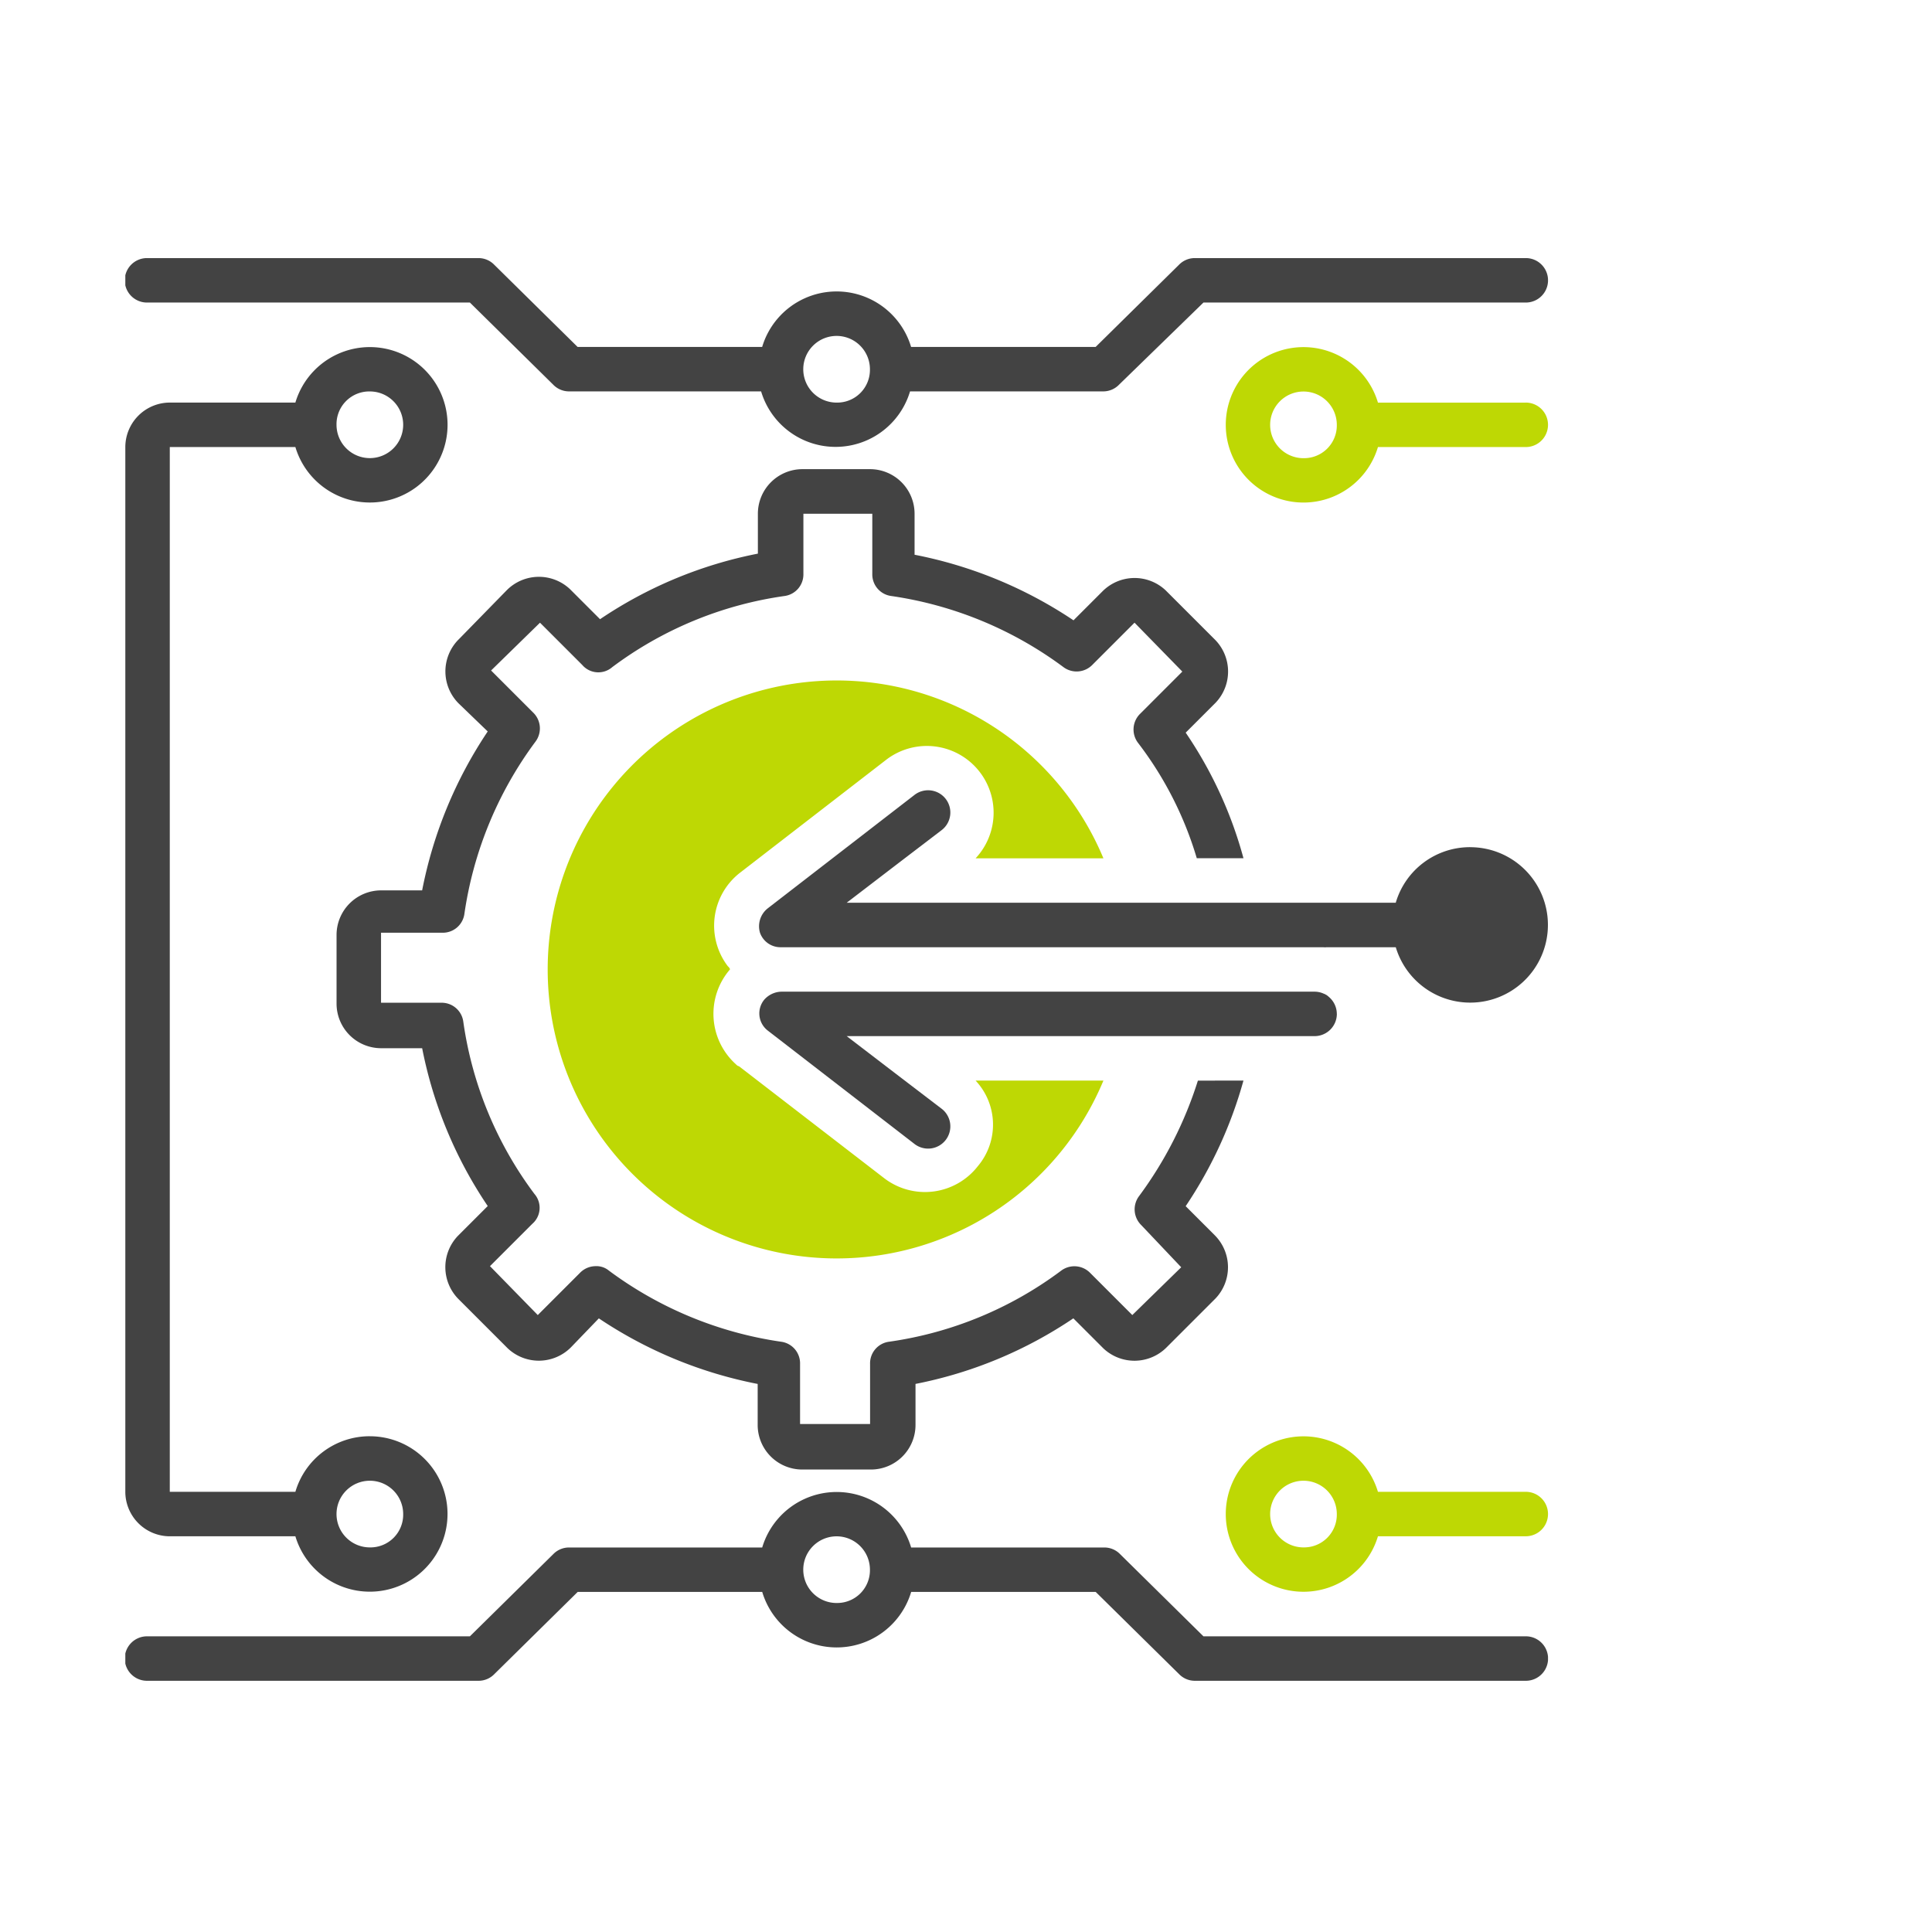
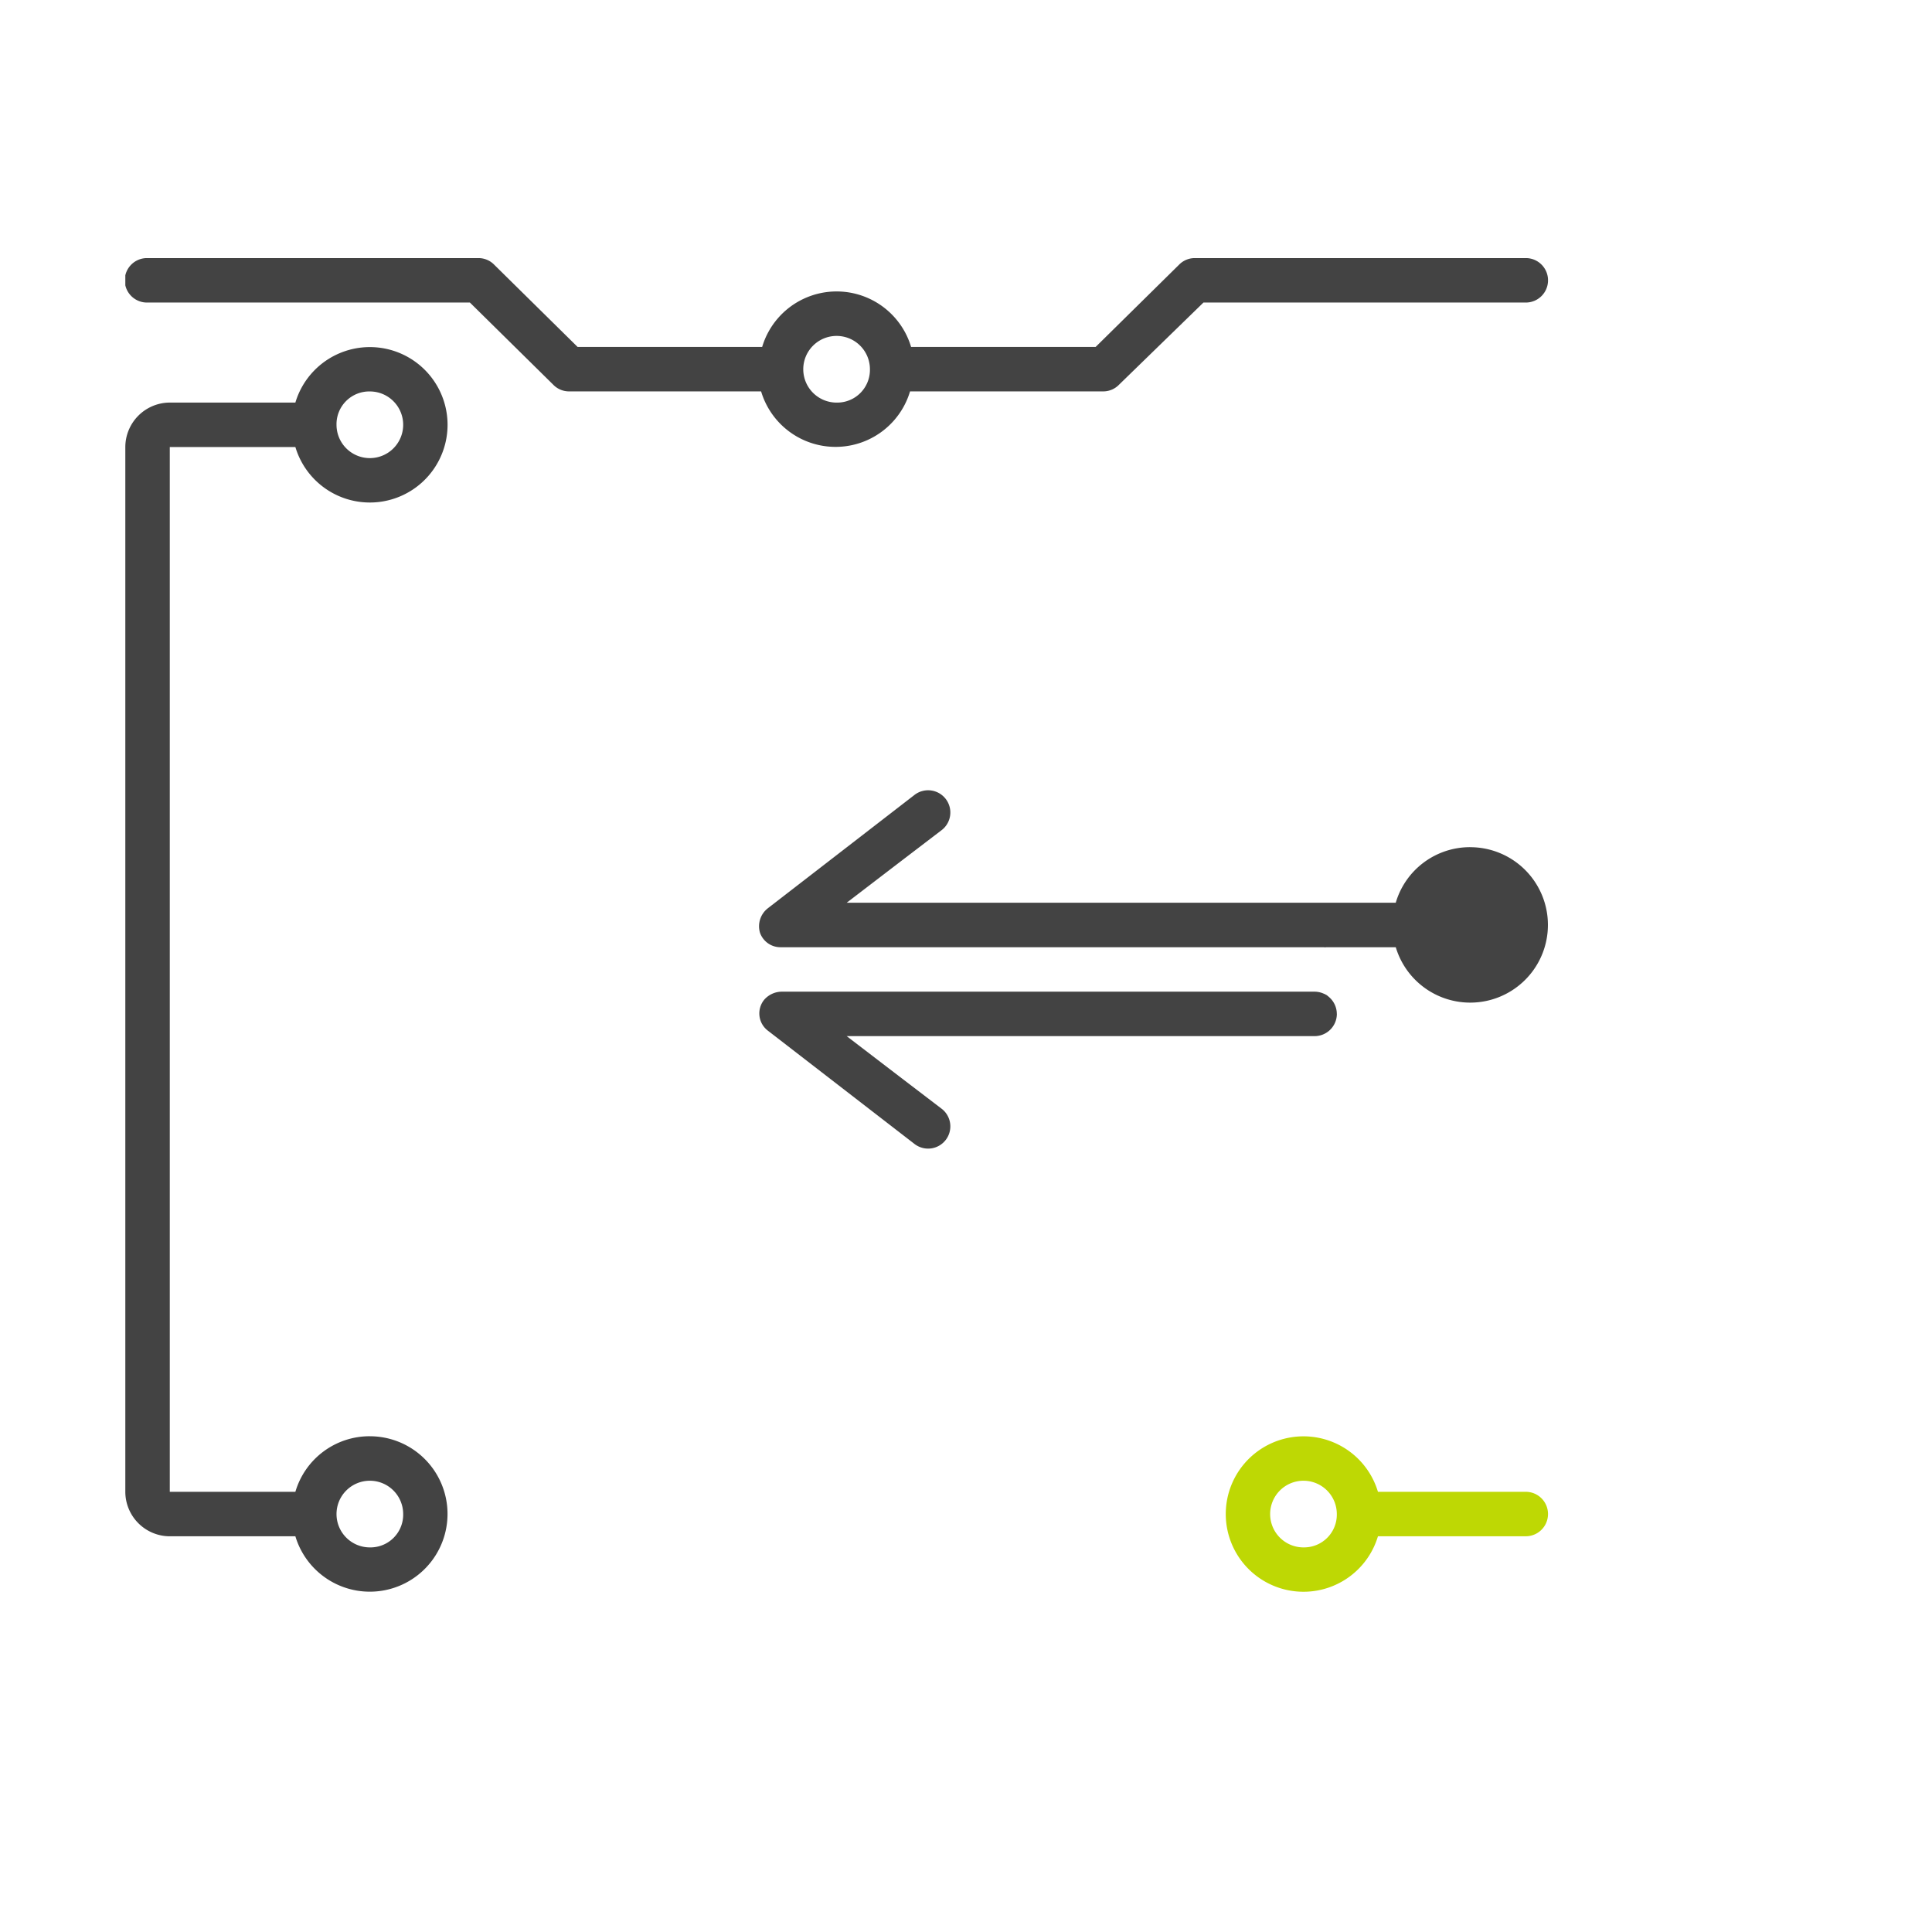
<svg xmlns="http://www.w3.org/2000/svg" width="134" height="134" viewBox="0 0 134 134">
  <defs>
    <clipPath id="clip-path">
      <path id="Path_17308" data-name="Path 17308" d="M139.21,139.21h98.675V152.5H139.21Z" transform="translate(-139.21 -139.21)" fill="#434343" />
    </clipPath>
    <clipPath id="clip-path-2">
      <path id="Path_17310" data-name="Path 17310" d="M505,168h22.459v11.043H505Z" transform="translate(-505 -168)" fill="#bed804" />
    </clipPath>
    <clipPath id="clip-path-3">
      <path id="Path_17312" data-name="Path 17312" d="M139.21,549h98.675v13.292H139.21Z" transform="translate(-139.21 -549)" fill="#434343" />
    </clipPath>
    <clipPath id="clip-path-4">
      <path id="Path_17314" data-name="Path 17314" d="M505,531h22.459v11.043H505Z" transform="translate(-505 -531)" fill="#bed804" />
    </clipPath>
    <clipPath id="clip-path-5">
      <path id="Path_17318" data-name="Path 17318" d="M139.21,168h22.459v86.677H139.21Z" transform="translate(-139.21 -168)" fill="#434343" />
    </clipPath>
    <clipPath id="clip-path-6">
      <path id="Path_17322" data-name="Path 17322" d="M350,316h54.755v15H350Z" transform="translate(-350 -316)" fill="#434343" />
    </clipPath>
  </defs>
  <g id="Group_23829" data-name="Group 23829" transform="translate(-1284 -4955)">
    <rect id="Rectangle_6566" data-name="Rectangle 6566" width="134" height="134" transform="translate(1284 4955)" fill="none" />
    <g id="download_27_" data-name="download (27)" transform="translate(1153.482 4833.691)">
      <g id="Group_23823" data-name="Group 23823" transform="translate(139.21 139.21)" clip-path="url(#clip-path)">
        <path id="Path_17307" data-name="Path 17307" d="M236.344,139.21H213.372a1.521,1.521,0,0,0-1.079.462l-5.782,5.7h-12.8a5.39,5.39,0,0,0-10.33,0h-12.8l-5.782-5.7a1.519,1.519,0,0,0-1.078-.462H140.753a1.542,1.542,0,1,0,0,3.083H163.11l5.782,5.7a1.521,1.521,0,0,0,1.079.462h13.337a5.39,5.39,0,0,0,10.33,0h13.414a1.521,1.521,0,0,0,1.079-.462l5.858-5.7h22.357a1.542,1.542,0,0,0,0-3.084Zm-47.8,10.022a2.312,2.312,0,1,1,2.312-2.312A2.271,2.271,0,0,1,188.548,149.232Z" transform="translate(-139.211 -139.21)" fill="#434343" />
      </g>
      <g id="Group_23824" data-name="Group 23824" transform="translate(215.426 145.209)" clip-path="url(#clip-path-2)">
-         <path id="Path_17309" data-name="Path 17309" d="M526.331,172.687H516.078a5.39,5.39,0,1,0,0,3.083h10.253a1.542,1.542,0,0,0,0-3.084Zm-15.418,3.855a2.312,2.312,0,1,1,2.312-2.312A2.271,2.271,0,0,1,510.913,176.541Z" transform="translate(-505.414 -168.663)" fill="#bed804" />
-       </g>
+         </g>
      <g id="Group_23825" data-name="Group 23825" transform="translate(139.21 224.594)" clip-path="url(#clip-path-3)">
-         <path id="Path_17311" data-name="Path 17311" d="M236.342,559.936H213.987l-5.782-5.7a1.521,1.521,0,0,0-1.079-.462H193.712a5.39,5.39,0,0,0-10.33,0H169.969a1.521,1.521,0,0,0-1.079.462l-5.782,5.7H140.751a1.542,1.542,0,1,0,0,3.083h22.972a1.521,1.521,0,0,0,1.079-.462l5.782-5.7h12.8a5.39,5.39,0,0,0,10.33,0h12.8l5.782,5.7a1.521,1.521,0,0,0,1.079.462h22.972a1.542,1.542,0,0,0,0-3.084Zm-47.8-2.312a2.312,2.312,0,1,1,2.312-2.312A2.271,2.271,0,0,1,188.547,557.623Z" transform="translate(-139.209 -549.728)" fill="#434343" />
-       </g>
+         </g>
      <g id="Group_23826" data-name="Group 23826" transform="translate(215.426 220.843)" clip-path="url(#clip-path-4)">
        <path id="Path_17313" data-name="Path 17313" d="M526.331,535.267H516.078a5.39,5.39,0,1,0,0,3.083h10.253a1.542,1.542,0,0,0,0-3.084Zm-15.418,3.855a2.312,2.312,0,1,1,2.312-2.312A2.271,2.271,0,0,1,510.913,539.121Z" transform="translate(-505.414 -531.331)" fill="#bed804" />
      </g>
-       <path id="Path_17315" data-name="Path 17315" d="M309.471,307.551h8.865a20.043,20.043,0,1,1,0-15.417h-8.865a4.63,4.63,0,0,0-6.167-6.861l-10.176,7.863a4.646,4.646,0,0,0-.848,6.475c.077.077.154.154.154.231a4.707,4.707,0,0,0,.386,6.553c.077.077.154.154.231.154l10.1,7.786a4.646,4.646,0,0,0,6.475-.848,4.468,4.468,0,0,0-.154-5.935Z" transform="translate(-111.287 -111.294)" fill="#bed804" />
-       <path id="Path_17316" data-name="Path 17316" d="M272.409,251.907a29.851,29.851,0,0,1-4.008,8.711l2,2a3.142,3.142,0,0,1,.077,4.394l-.077.077-3.315,3.314a3.142,3.142,0,0,1-4.394.077l-2.082-2.082a29.766,29.766,0,0,1-10.947,4.548V275.8a3.093,3.093,0,0,1-3.084,3.084H241.8a3.093,3.093,0,0,1-3.084-3.084v-2.852A30.113,30.113,0,0,1,227.7,268.4l-1.927,2a3.142,3.142,0,0,1-4.394.077l-.077-.077-3.314-3.315a3.142,3.142,0,0,1-.077-4.394l2.082-2.082a29.766,29.766,0,0,1-4.548-10.947h-2.853a3.093,3.093,0,0,1-3.084-3.084v-4.779a3.093,3.093,0,0,1,3.084-3.084h2.852a30.113,30.113,0,0,1,4.548-11.023l-2-1.927a3.142,3.142,0,0,1-.077-4.394l.077-.077,3.315-3.392a3.142,3.142,0,0,1,4.394-.077l2.082,2.082a29.766,29.766,0,0,1,10.947-4.548v-2.775a3.093,3.093,0,0,1,3.084-3.084h4.7a3.093,3.093,0,0,1,3.084,3.084v2.852a30.113,30.113,0,0,1,11.023,4.548l2-2a3.142,3.142,0,0,1,4.394-.077l3.392,3.392a3.142,3.142,0,0,1,.077,4.394l-2.082,2.082a28.8,28.8,0,0,1,4.008,8.711h-3.238a24.683,24.683,0,0,0-4.086-8.017,1.529,1.529,0,0,1,.154-2l2.929-2.929-3.315-3.392-2.929,2.929a1.528,1.528,0,0,1-2,.154,26.358,26.358,0,0,0-11.949-4.934,1.511,1.511,0,0,1-1.31-1.542v-4.162h-4.779v4.163a1.51,1.51,0,0,1-1.31,1.542,26,26,0,0,0-11.949,4.934,1.47,1.47,0,0,1-2.081-.154l-2.929-2.929-3.392,3.315,2.929,2.929a1.528,1.528,0,0,1,.154,2,26.358,26.358,0,0,0-4.934,11.949,1.511,1.511,0,0,1-1.542,1.31h-4.24v4.857h4.163a1.51,1.51,0,0,1,1.542,1.31,26,26,0,0,0,4.934,11.949,1.47,1.47,0,0,1-.154,2.081l-2.929,2.929,3.315,3.392,2.929-2.929a1.521,1.521,0,0,1,1.079-.462,1.348,1.348,0,0,1,.925.308,26.358,26.358,0,0,0,11.949,4.934,1.511,1.511,0,0,1,1.31,1.542v4.163h4.856v-4.163a1.51,1.51,0,0,1,1.31-1.542,26,26,0,0,0,11.949-4.934,1.529,1.529,0,0,1,2,.154l2.929,2.929,3.392-3.315-2.775-2.928a1.528,1.528,0,0,1-.154-2,27.175,27.175,0,0,0,4.086-8.017Z" transform="translate(-55.647 -55.651)" fill="#434343" />
      <g id="Group_23827" data-name="Group 23827" transform="translate(139.21 145.209)" clip-path="url(#clip-path-5)">
        <path id="Path_17317" data-name="Path 17317" d="M156.171,244.373a5.365,5.365,0,0,0-5.165,3.855h-8.711V175.763h8.711a5.39,5.39,0,1,0,0-3.083h-8.711a3.093,3.093,0,0,0-3.084,3.084v72.465a3.093,3.093,0,0,0,3.084,3.084h8.711a5.39,5.39,0,1,0,5.165-6.939Zm0-72.465a2.312,2.312,0,1,1-2.312,2.312A2.271,2.271,0,0,1,156.171,171.908Zm0,80.175a2.312,2.312,0,1,1,2.312-2.312A2.271,2.271,0,0,1,156.171,252.083Z" transform="translate(-139.211 -168.658)" fill="#434343" />
      </g>
      <path id="Path_17319" data-name="Path 17319" d="M364.717,316.876a.974.974,0,0,1,.462-.077A1.4,1.4,0,0,0,364.717,316.876Zm.232,24.67h.231a1.461,1.461,0,0,0,1-.386A1.961,1.961,0,0,1,364.949,341.546Zm27.828-10.716a.772.772,0,0,1,.386.309A.514.514,0,0,0,392.778,330.83Zm.154-3.238a2.614,2.614,0,0,0-.771-.077H354.927c-.154,0-.231-.077-.386-.154a1.147,1.147,0,0,0,.693.154h37.7Z" transform="translate(-170.465 -140.587)" fill="#434343" />
      <path id="Path_17320" data-name="Path 17320" d="M390.311,384.943a1.546,1.546,0,0,1-1.542,1.542H356.313l3.624,2.775,2.929,2.236a1.542,1.542,0,1,1-1.85,2.467L350.84,386.1a1.5,1.5,0,0,1-.231-2.158,1.638,1.638,0,0,1,1.157-.54h37a1.546,1.546,0,0,1,1.542,1.542Z" transform="translate(-167.071 -193.312)" fill="#434343" />
      <g id="Group_23828" data-name="Group 23828" transform="translate(183.13 176.046)" clip-path="url(#clip-path-6)">
        <path id="Path_17321" data-name="Path 17321" d="M399.518,320.424a5.365,5.365,0,0,0-5.165,3.855H356.271l3.624-2.775,2.929-2.236a1.542,1.542,0,1,0-1.85-2.467L350.8,324.664a1.582,1.582,0,0,0-.54,1.7,1.507,1.507,0,0,0,1.465,1h42.63a5.39,5.39,0,1,0,5.165-6.938Z" transform="translate(-350.159 -316.403)" fill="#434343" />
      </g>
    </g>
  </g>
</svg>